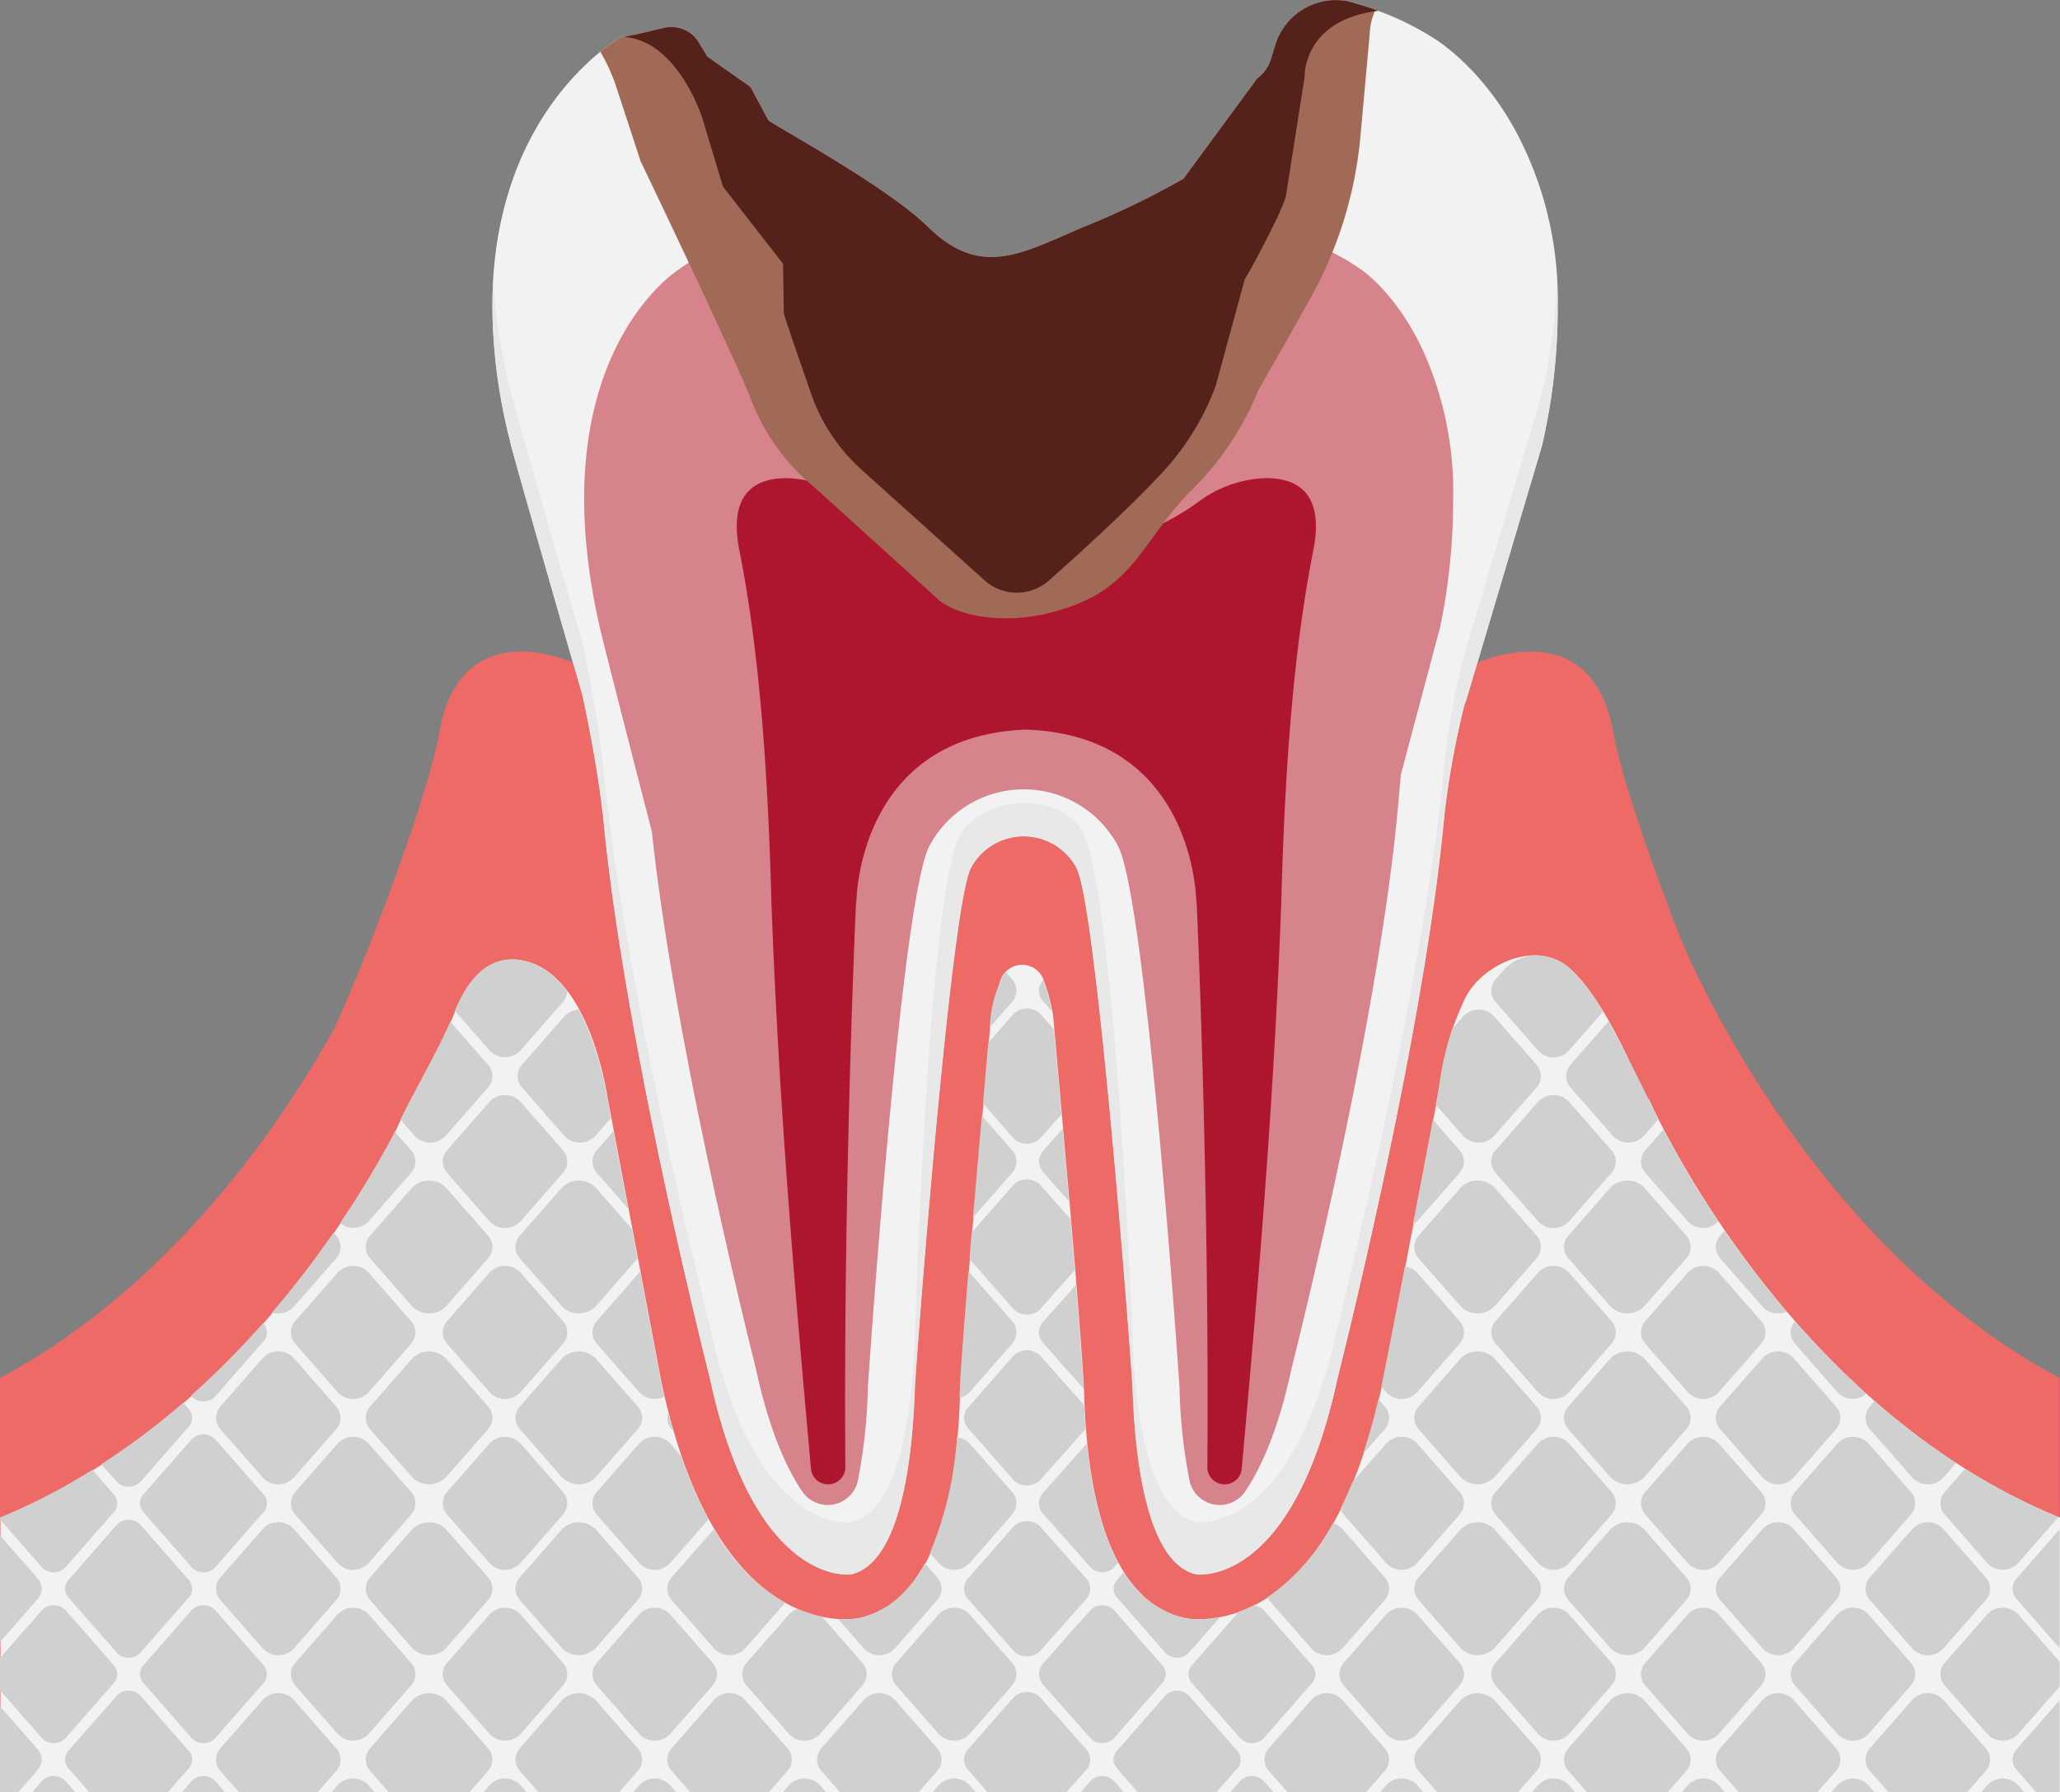
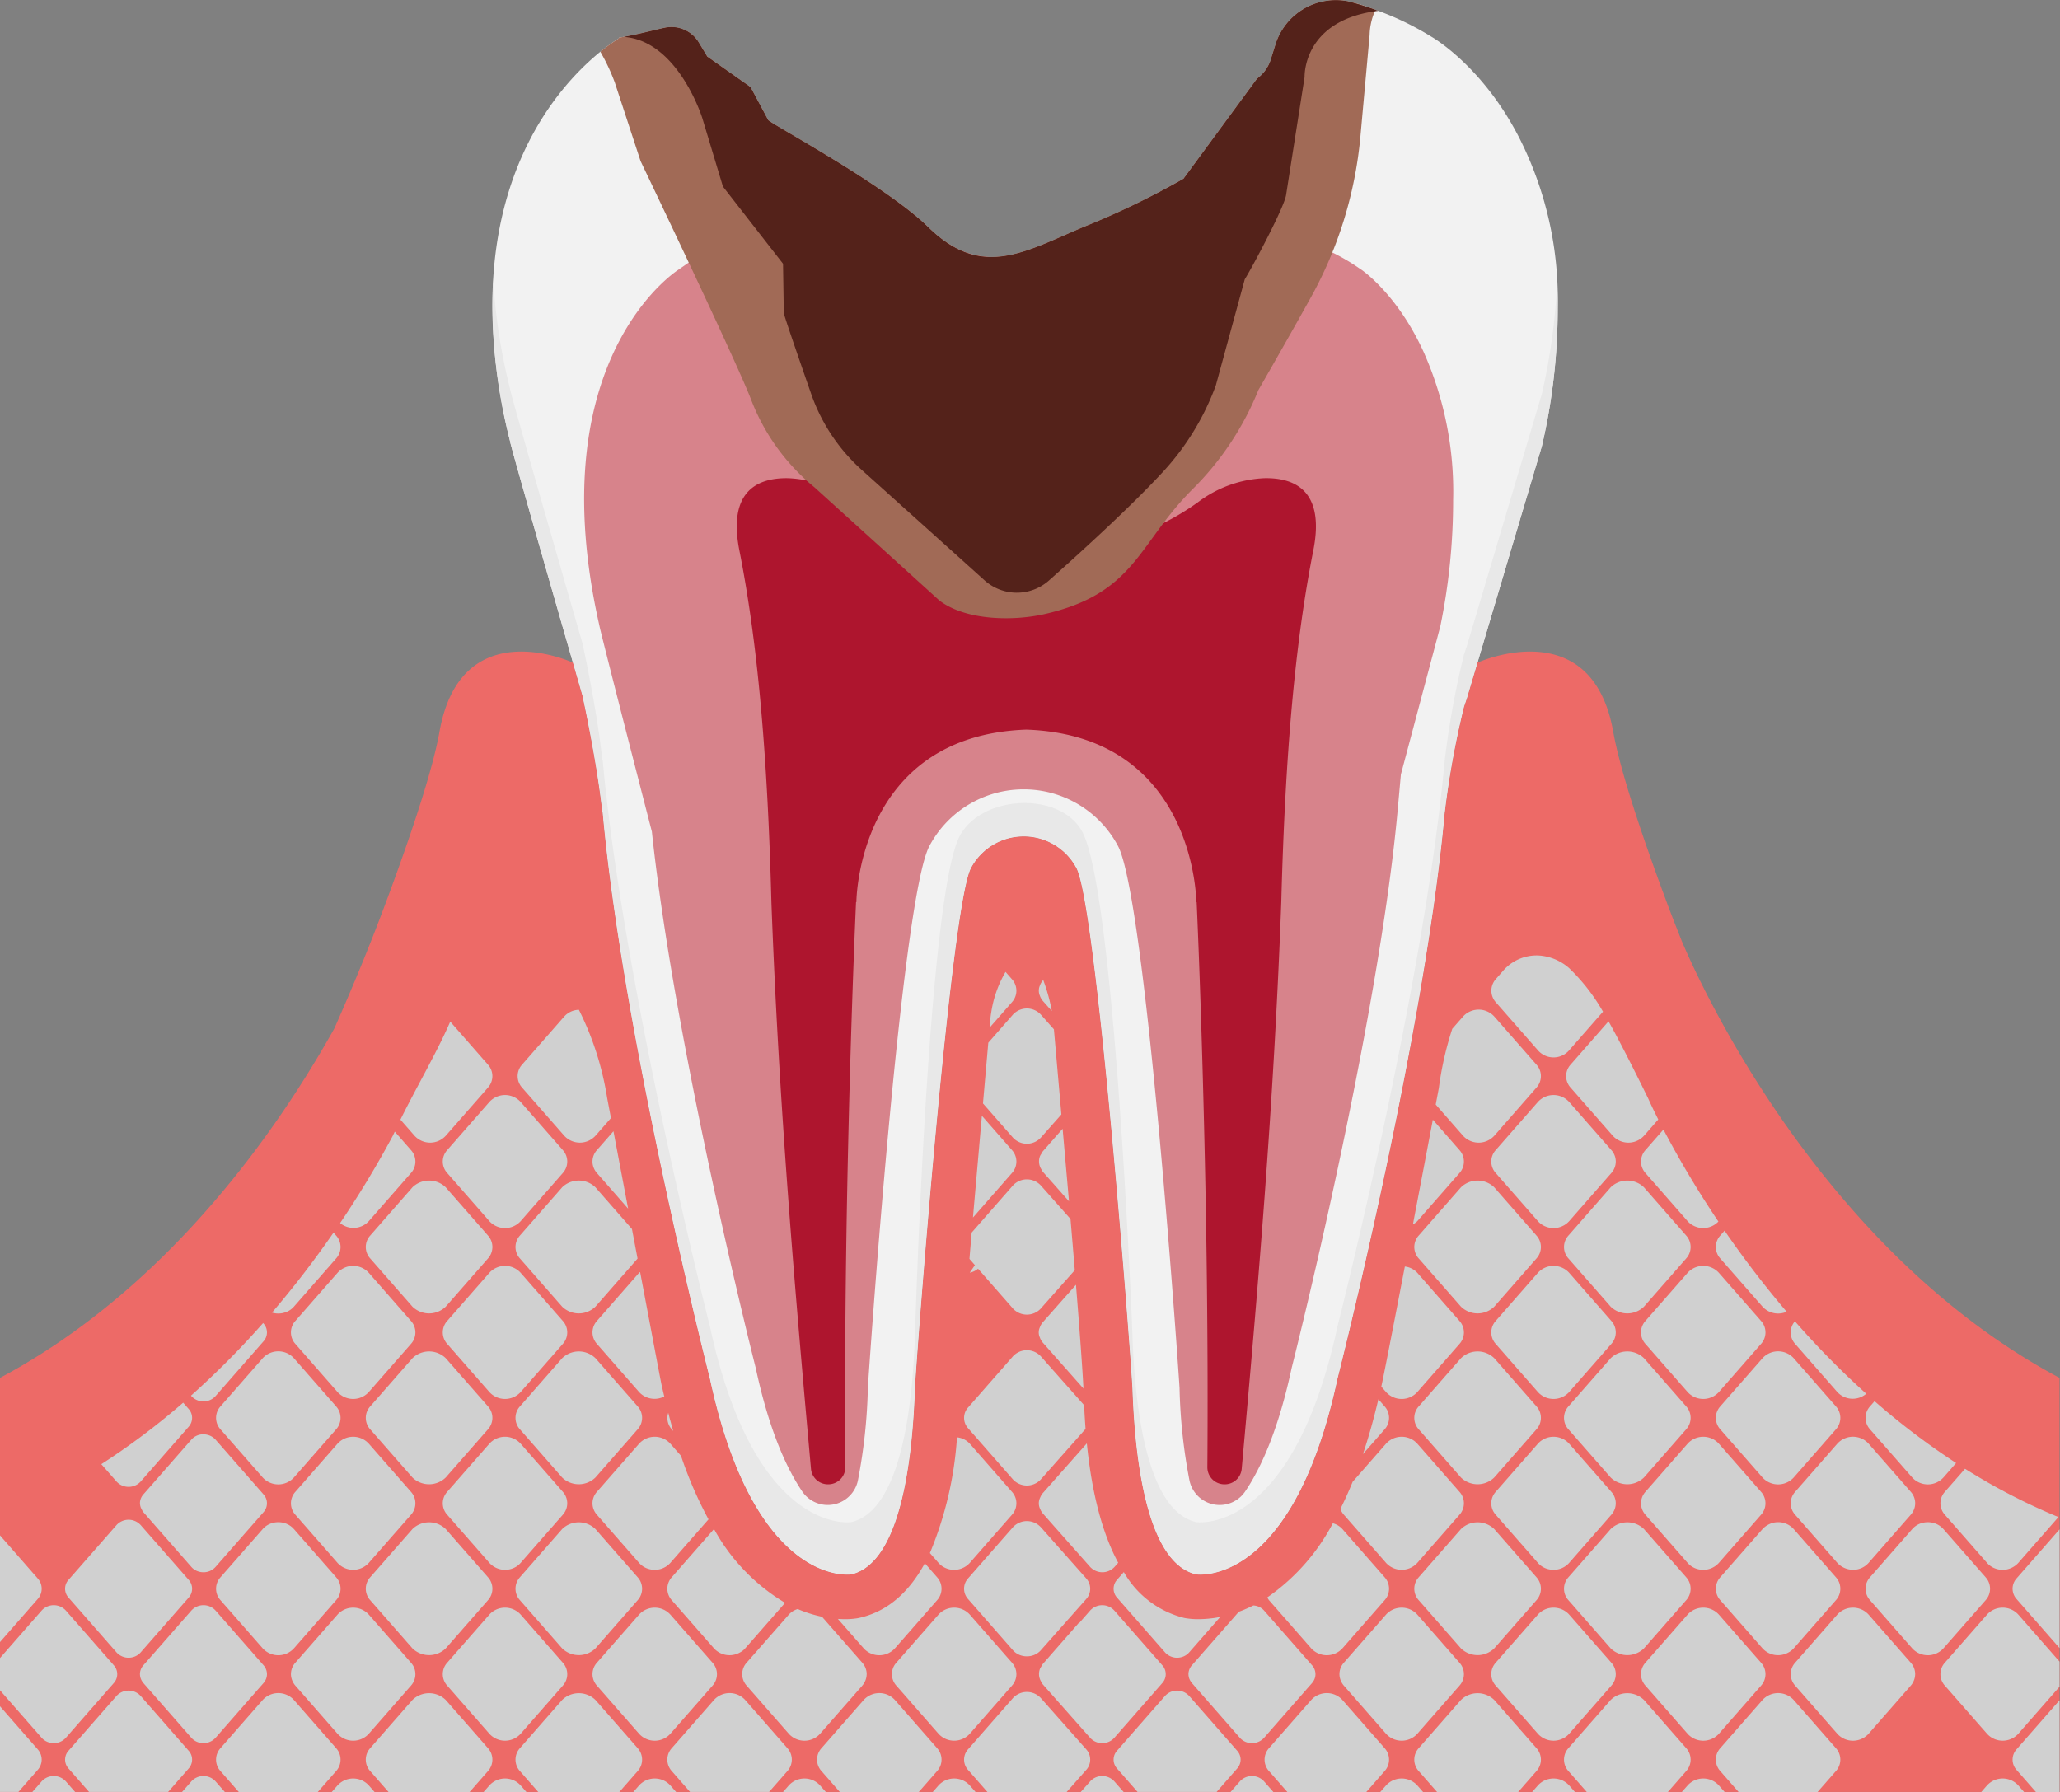
<svg xmlns="http://www.w3.org/2000/svg" width="229.002" height="199.229" viewBox="0 0 229.002 199.229">
  <rect x="0" y="0" width="229.002" height="199.229" fill="#808080" stroke="none" />
  <defs>
    <style>.cls-1{fill:#f2f2f2;}.cls-2{fill:#ed6a67;}.cls-3{fill:#e8e8e8;}.cls-4{fill:#d0d0d0;}.cls-5{fill:#d7838b;}.cls-6{fill:#ae152e;}.cls-7{fill:#a16a56;}.cls-8{fill:#54221a;}</style>
  </defs>
  <g id="レイヤー_2" data-name="レイヤー 2">
    <g id="Banner">
      <path class="cls-1" d="M168.908,15.359C164.761,7.223,159.086,4.06,159.086,4.06A32.243,32.243,0,0,0,153.213,1.206h-0l-.015-.006c-.69-.256-1.38-.508-2.08-.72-.094-.028-.184-.051-.277-.077-.317-.094-.638-.165-.956-.25a7.031,7.031,0,0,0-8.11,4.851l-.552,1.763a4.186,4.186,0,0,1-1.477,1.973l-8.179,11.133a90.597,90.597,0,0,1-11.125,5.372c-6.749,2.853-11.359,5.791-17.264,0-4.774-4.682-17.582-11.515-17.79-11.904l-1.957-3.661-4.81-3.39-.937-1.558a3.535,3.535,0,0,0-3.735-1.656c-1.24.255-3.048.775-5.143,1.114l-.007.075c-2.639,1.635-19.773,13.62-12.103,44.764-.062.18,7.107,25.019,8.05,28.284h-0S66.35,84.578,66.966,90.324l.03-.031c2.245,24.99,11.924,62.991,11.924,62.991,5.035,23.375,15.706,21.757,15.706,21.757,5.547-1.288,6.813-12.971,7.078-20.565.091-2.617,3.957-53.697,6.233-57.967a6.642,6.642,0,0,1,11.727,0c2.276,4.269,6.142,55.35,6.233,57.967.265,7.594,1.531,19.277,7.078,20.565,0,0,10.67,1.618,15.706-21.757,0,0,9.672-37.974,11.921-62.964l.004.004a97.778,97.778,0,0,1,2.144-11.767c.196-.573.303-.884.303-.884l8.349-28.071A67.243,67.243,0,0,0,173.162,34.252,39.669,39.669,0,0,0,168.908,15.359Z" />
      <path class="cls-2" d="M228.159,199.229h.792V153.191c-26.694-14.246-40.067-44-41.994-48.564-.542-1.376-1.09-2.75-1.607-4.137-2.844-7.626-5.245-14.811-6.011-19.119-2.397-13.476-15.096-7.697-15.096-7.697l-1.189,3.998s-.108.311-.303.884a97.795,97.795,0,0,0-2.144,11.766l-.004-.004c-2.249,24.99-11.921,62.964-11.921,62.964-5.035,23.375-15.706,21.757-15.706,21.757-5.547-1.289-6.813-12.972-7.078-20.566-.091-2.616-3.957-53.697-6.233-57.966a6.642,6.642,0,0,0-11.727,0c-2.276,4.269-6.142,55.35-6.233,57.966-.265,7.594-1.531,19.277-7.078,20.566,0,0-10.67,1.618-15.706-21.757,0,0-9.679-38.001-11.924-62.99l-.03.03c-.615-5.745-2.221-13.009-2.221-13.009H64.745c-.171-.592-.549-1.902-1.05-3.639,0,0-12.447-5.78-14.844,7.697-.766,4.308-3.168,11.493-6.012,19.119-1.744,4.676-3.648,9.284-5.667,13.84C30.912,125.544,18.74,143.19,0,153.191v46.037H228.159Z" />
-       <path class="cls-1" d="M229.002,199.229V168.731c-30.945-12.639-45.735-46.608-45.735-46.608l-.059.654c-.109-.267-.212-.537-.323-.803-1.734-4.189-4.927-11.257-8.392-14.321-3.716-3.286-9.675-.386-11.53,3.153a30.942,30.942,0,0,0-2.959,10.163c-3.145,16.618-6.079,31.869-6.427,33.328-5.055,23.222-15.905,25.73-20.335,25.73a8.039,8.039,0,0,1-1.246-.087l-.192-.029-.189-.043c-10.317-2.397-10.922-19.746-11.122-25.498-.125-2.801-.853-12.155-1.651-21.314l-1.738-19.809c-.029-.22-.057-.429-.087-.648a20.885,20.885,0,0,0-1.041-3.755,2.536,2.536,0,0,0-4.697.001,20.882,20.882,0,0,0-1.041,3.755l-.086.647-1.738,19.809c-.805,9.136-1.534,18.484-1.66,21.334-.2,5.708-.807,23.081-11.114,25.476l-.204.046-.207.032a8.379,8.379,0,0,1-1.224.082c-4.43,0-15.279-2.508-20.369-25.876-.144-.604-.148-.721-6.093-32.092,0,0-1.853-13.317-8.981-15.166-4.237-1.099-6.632,2.213-8.005,5.649-1.766,4.42-4.841,9.273-6.838,13.748C38.676,135.749,24.343,158.809.051,168.731v30.498Z" />
      <path class="cls-3" d="M171.403,43.792l-8.349,28.071s-.108.311-.303.883a97.797,97.797,0,0,0-2.144,11.766l-.004-.004c-2.249,24.99-11.921,62.964-11.921,62.964-5.035,23.375-15.706,21.757-15.706,21.757-5.547-1.289-6.813-12.972-7.078-20.566-.091-2.616-1.982-48.48-5.455-55.925-2.249-4.823-11.325-4.469-13.778.254-3.452,6.647-4.869,53.055-4.961,55.671-.265,7.594-1.531,19.277-7.078,20.566,0,0-10.67,1.618-15.706-21.757,0,0-9.679-38.001-11.924-62.99l-.03.03c-.615-5.745-2.221-13.009-2.221-13.009H64.745c-.943-3.265-8.112-28.103-8.05-28.284A65.545,65.545,0,0,1,54.827,31.051a59.971,59.971,0,0,0,1.868,17.98c-.062.18,7.107,25.019,8.05,28.284h-0s1.605,7.264,2.221,13.009l.03-.03c2.245,24.99,11.924,62.99,11.924,62.99,5.035,23.375,15.706,21.757,15.706,21.757,5.547-1.289,6.813-12.972,7.078-20.566.091-2.616,3.957-53.697,6.233-57.966a6.642,6.642,0,0,1,11.727,0c2.276,4.269,6.142,55.35,6.233,57.966.265,7.594,1.531,19.277,7.078,20.566,0,0,10.67,1.618,15.706-21.757,0,0,9.672-37.974,11.921-62.964l.004.004a97.795,97.795,0,0,1,2.144-11.766c.196-.573.303-.884.303-.884l8.349-28.071A67.244,67.244,0,0,0,173.162,34.252c.004-.94-.023-1.849-.068-2.739A69.94,69.94,0,0,1,171.403,43.792Z" />
      <path class="cls-4" d="M137.536,196.612a1.468,1.468,0,0,0,0-1.965l-5.343-6.099a1.819,1.819,0,0,0-2.679,0l-5.343,6.099a1.468,1.468,0,0,0,0,1.965l2.292,2.616h8.78Z" />
      <path class="cls-4" d="M123.794,176.632a1.486,1.486,0,0,0,.377.983l5.343,6.099a1.805,1.805,0,0,0,1.71.552,1.732,1.732,0,0,0,.968-.552l3.454-3.943a12.773,12.773,0,0,1-2.456.245,8.04,8.04,0,0,1-1.246-.087l-.192-.029-.189-.043a10.731,10.731,0,0,1-6.633-5.075l-.759.866A1.486,1.486,0,0,0,123.794,176.632Z" />
      <path class="cls-4" d="M123.871,198.044a1.819,1.819,0,0,0-2.679,0l-1.049,1.185h4.766Z" />
      <path class="cls-4" d="M140.515,198.044a1.819,1.819,0,0,0-2.679,0l-1.038,1.185h4.755Z" />
      <path class="cls-4" d="M157.548,198.489a2.349,2.349,0,0,0-3.459,0l-.648.74h4.755Z" />
      <path class="cls-4" d="M170.809,196.899a1.896,1.896,0,0,0,0-2.537l-4.702-5.367a2.658,2.658,0,0,0-3.696,0l-4.702,5.367a1.896,1.896,0,0,0,0,2.537l2.041,2.33h9.018Z" />
      <path class="cls-4" d="M153.928,196.899a1.896,1.896,0,0,0,0-2.537l-4.702-5.367a2.349,2.349,0,0,0-3.459,0l-4.702,5.367a1.896,1.896,0,0,0,0,2.537l2.041,2.33h8.781Z" />
      <path class="cls-4" d="M120.755,196.77a1.704,1.704,0,0,0,0-2.28l-5.046-5.696a2.11,2.11,0,0,0-3.108,0l-4.99,5.696a1.704,1.704,0,0,0,0,2.28l2.154,2.459h8.811Z" />
      <path class="cls-4" d="M107.799,198.489a2.349,2.349,0,0,0-3.459,0l-.648.74h4.755Z" />
      <path class="cls-4" d="M224.358,198.489a2.349,2.349,0,0,0-3.459,0l-.648.74h4.755Z" />
      <path class="cls-4" d="M104.18,196.899a1.896,1.896,0,0,0,0-2.537l-4.702-5.367a2.348,2.348,0,0,0-3.459,0l-4.702,5.367a1.896,1.896,0,0,0,0,2.537l2.041,2.33h8.78Z" />
      <path class="cls-4" d="M148.9,186.131a1.883,1.883,0,0,0,.196.816,1.986,1.986,0,0,0,.291.453l.583.665,4.119,4.702a2.349,2.349,0,0,0,3.459,0l4.119-4.702.583-.665a1.896,1.896,0,0,0,0-2.537l-4.702-5.367a2.349,2.349,0,0,0-3.459,0L149.387,184.862A1.919,1.919,0,0,0,148.9,186.131Z" />
      <path class="cls-4" d="M115.931,184.991a1.733,1.733,0,0,0-.182.301,1.501,1.501,0,0,0-.123.203c-.01.025-.021.048-.03.074a1.625,1.625,0,0,0,.174,1.437,1.711,1.711,0,0,0,.16.266l5.261,5.941a1.819,1.819,0,0,0,2.679,0l5.343-6.099a1.469,1.469,0,0,0,0-1.965l-5.343-6.099a1.819,1.819,0,0,0-2.679,0l-1.23,1.403v-.064Z" />
      <path class="cls-4" d="M151.577,172.679l-2.351-2.684a2.194,2.194,0,0,0-1.06-.642,23.064,23.064,0,0,1-7.284,8.243,1.91,1.91,0,0,0,.184.304l4.702,5.367a2.349,2.349,0,0,0,3.459,0l4.702-5.367a1.896,1.896,0,0,0,0-2.537Z" />
      <path class="cls-4" d="M174.429,192.767l4.702-5.367a1.896,1.896,0,0,0,0-2.538l-4.702-5.367a2.349,2.349,0,0,0-3.459,0l-4.702,5.367a1.896,1.896,0,0,0,0,2.537l4.119,4.702.583.665v0A2.349,2.349,0,0,0,174.429,192.767Z" />
      <path class="cls-4" d="M191.072,198.489a2.349,2.349,0,0,0-3.459,0l-.648.74h4.755Z" />
      <path class="cls-4" d="M187.613,179.495l-4.702,5.367a1.92,1.92,0,0,0-.487,1.269,1.892,1.892,0,0,0,.265.96l.009.018a2.04,2.04,0,0,0,.213.292l4.702,5.367a2.349,2.349,0,0,0,3.459,0l4.702-5.367a1.896,1.896,0,0,0,0-2.537l-4.702-5.367A2.349,2.349,0,0,0,187.613,179.495Z" />
      <path class="cls-4" d="M204.095,196.899a1.896,1.896,0,0,0,0-2.537l-4.119-4.702-.583-.665a2.349,2.349,0,0,0-3.459,0l-4.702,5.367a1.896,1.896,0,0,0,0,2.537l2.041,2.33h8.78Z" />
      <path class="cls-4" d="M197.185,169.283a2.31,2.31,0,0,0-.731.295,2.147,2.147,0,0,0-.484.386c-.011.012-.024.019-.035.031h-0l-4.702,5.367a1.896,1.896,0,0,0,0,2.537l4.702,5.367a2.341,2.341,0,0,0,2.526.614,2.256,2.256,0,0,0,.294-.129,2.156,2.156,0,0,0,.638-.484l4.702-5.367a1.896,1.896,0,0,0,0-2.537l-2.351-2.684-2.351-2.684a2.289,2.289,0,0,0-1.729-.76A2.441,2.441,0,0,0,197.185,169.283Z" />
-       <path class="cls-4" d="M220.739,196.899a1.896,1.896,0,0,0,0-2.537l-4.702-5.367a2.348,2.348,0,0,0-3.459,0l-4.702,5.367a1.896,1.896,0,0,0,0,2.537l2.041,2.33h8.78Z" />
-       <path class="cls-4" d="M207.715,198.489a2.349,2.349,0,0,0-3.459,0l-.648.74h4.755Z" />
      <path class="cls-4" d="M204.256,160.497,199.554,165.864a1.896,1.896,0,0,0,0,2.537l4.702,5.367 0.0 0c.01.012.024.02.035.031a2.145,2.145,0,0,0,.484.386,2.284,2.284,0,0,0,.623.261,2.415,2.415,0,0,0,.588.081,2.288,2.288,0,0,0,1.729-.76l4.702-5.368a1.981,1.981,0,0,0,.365-.605,1.873,1.873,0,0,0,.122-.664,1.919,1.919,0,0,0-.487-1.269l-4.702-5.367A2.348,2.348,0,0,0,204.256,160.497Z" />
      <path class="cls-4" d="M187.452,196.899a1.896,1.896,0,0,0,0-2.537l-4.702-5.367a2.658,2.658,0,0,0-3.696,0l-4.702,5.367a1.896,1.896,0,0,0,0,2.537l2.041,2.33H185.411Z" />
      <path class="cls-4" d="M207.876,158.906l4.702,5.367a2.348,2.348,0,0,0,3.459,0l1.416-1.616a80.199,80.199,0,0,1-9.065-6.877l-.512.584a1.901,1.901,0,0,0,0,2.541Z" />
      <path class="cls-4" d="M174.429,198.489a2.349,2.349,0,0,0-3.459,0l-.648.74h4.755Z" />
      <path class="cls-4" d="M207.715,179.495a2.349,2.349,0,0,0-3.459,0L199.554,184.862a1.919,1.919,0,0,0-.487,1.269,1.89,1.89,0,0,0,.265.96l.009.018a2.043,2.043,0,0,0,.213.292l4.037,4.608.665.759 0.0 0a2.348,2.348,0,0,0,3.459,0l4.702-5.367a1.975,1.975,0,0,0,.313-.497,1.874,1.874,0,0,0,.169-.711c.001-.02.005-.041.005-.061a1.92,1.92,0,0,0-.487-1.269Z" />
      <path class="cls-4" d="M216.037,183.268l4.702-5.367a1.896,1.896,0,0,0,0-2.537l-2.351-2.684-2.351-2.684a2.238,2.238,0,0,0-1.25-.712,2.441,2.441,0,0,0-.958,0,2.238,2.238,0,0,0-1.25.712l-2.351,2.684-2.351,2.684a1.896,1.896,0,0,0,0,2.537l4.702,5.367A2.348,2.348,0,0,0,216.037,183.268Z" />
      <path class="cls-4" d="M91.156,198.489a2.349,2.349,0,0,0-3.459,0l-.648.74H91.804Z" />
      <path class="cls-4" d="M132.116,186.131l.002.024a1.456,1.456,0,0,0,.153.615,1.528,1.528,0,0,0,.178.283c.016.02.027.041.044.061l5.343,6.099a1.819,1.819,0,0,0,2.679,0l5.343-6.099a1.536,1.536,0,0,0,.283-.469,1.47,1.47,0,0,0,.071-.254,1.454,1.454,0,0,0,.024-.26,1.487,1.487,0,0,0-.377-.983l-4.68-5.343-.662-.756h-0a1.738,1.738,0,0,0-1.188-.558,14.857,14.857,0,0,1-1.615.7l-5.218,5.957A1.487,1.487,0,0,0,132.116,186.131Z" />
      <path class="cls-4" d="M191.232,139.908l4.702,5.367a2.353,2.353,0,0,0,2.681.561,110.204,110.204,0,0,1-6.903-9.014l-.48.548a1.896,1.896,0,0,0,0,2.537Z" />
      <path class="cls-4" d="M7.313,193.212l5.343-6.099a1.468,1.468,0,0,0,0-1.965l-5.343-6.099a1.819,1.819,0,0,0-2.679,0L0,184.339v3.584L4.634,193.212A1.819,1.819,0,0,0,7.313,193.212Z" />
      <path class="cls-4" d="M37.369,196.899a1.896,1.896,0,0,0,0-2.537l-4.702-5.367a2.348,2.348,0,0,0-3.459,0l-4.702,5.367a1.896,1.896,0,0,0,0,2.537l2.041,2.33H35.328Z" />
      <path class="cls-4" d="M32.3,145.608a2.155,2.155,0,0,0,.367-.332l4.702-5.367a1.896,1.896,0,0,0,0-2.537l-.292-.333a109.796,109.796,0,0,1-6.838,8.893A2.388,2.388,0,0,0,32.3,145.608Z" />
      <path class="cls-4" d="M220.899,179.495,216.197,184.862a1.896,1.896,0,0,0,0,2.537l4.119,4.702.583.665 0.0 0a2.349,2.349,0,0,0,3.459,0l4.593-5.243v-2.786l-4.01-4.578-.583-.665v-0A2.349,2.349,0,0,0,220.899,179.495Z" />
      <path class="cls-4" d="M74.842,159.098q-.284-.98-.553-2.021a1.877,1.877,0,0,0-.102.558,1.919,1.919,0,0,0,.487,1.271Z" />
      <path class="cls-4" d="M204.256,154.774a2.323,2.323,0,0,0,3.207.181,95.369,95.369,0,0,1-7.93-8.055,1.886,1.886,0,0,0,.021,2.506Z" />
      <path class="cls-4" d="M23.956,155.219l5.343-6.099a1.473,1.473,0,0,0,0-1.969l-.05-.057a95.212,95.212,0,0,1-8.019,8.071l.047.054A1.819,1.819,0,0,0,23.956,155.219Z" />
-       <path class="cls-4" d="M50.565,112.388l3.846,4.39a2.349,2.349,0,0,0,3.459,0l4.702-5.367a1.913,1.913,0,0,0,.474-1.2,8.479,8.479,0,0,0-4.537-3.33C54.332,105.798,51.947,109.004,50.565,112.388Z" />
      <path class="cls-4" d="M4.633,195.63a1.725,1.725,0,0,0-.438-1.14L0,189.7v9.528H2.042L4.195,196.77A1.725,1.725,0,0,0,4.633,195.63Z" />
      <path class="cls-4" d="M112.501,111.411a1.895,1.895,0,0,0,0-2.537l-.719-.821a12.627,12.627,0,0,0-1.596,4.54c-.039.217-.066.424-.086.644l-.089,1.017Z" />
      <path class="cls-4" d="M159.603,122.802l3.045,3.476a2.349,2.349,0,0,0,3.459,0l4.702-5.367a1.896,1.896,0,0,0,0-2.537l-4.702-5.367a2.349,2.349,0,0,0-3.459,0l-1.205,1.375a36.604,36.604,0,0,0-1.491,6.577C159.836,121.576,159.72,122.188,159.603,122.802Z" />
      <path class="cls-4" d="M115.931,111.282l1.001,1.13a20.76,20.76,0,0,0-.96-3.456l-.04.046a1.766,1.766,0,0,0-.334.576,1.435,1.435,0,0,0,0,1.127A1.766,1.766,0,0,0,115.931,111.282Z" />
      <path class="cls-4" d="M166.268,111.411l4.702,5.367a2.299,2.299,0,0,0,3.459-0l3.769-4.302a21.262,21.262,0,0,0-3.756-4.834,5.644,5.644,0,0,0-3.371-1.412,4.922,4.922,0,0,0-4.019,1.748l-.784.895A1.925,1.925,0,0,0,166.268,111.411Z" />
      <path class="cls-4" d="M102.81,173.8c-1.617,2.971-3.916,5.288-7.222,6.056l-.204.046-.207.032a8.379,8.379,0,0,1-1.224.082c-.249,0-.521-.009-.809-.029l2.874,3.281a2.348,2.348,0,0,0,3.459,0l4.702-5.367a1.896,1.896,0,0,0,0-2.537Z" />
      <path class="cls-4" d="M82.508,186.131a1.891,1.891,0,0,0,.266.96l.009.018a2.029,2.029,0,0,0,.213.292l4.037,4.608.665.759 0.0 0a2.348,2.348,0,0,0,3.459,0l4.702-5.367a1.979,1.979,0,0,0,.313-.497,1.873,1.873,0,0,0,.169-.711c.001-.02.006-.041.006-.061a1.92,1.92,0,0,0-.487-1.269l-4.483-5.118a14.087,14.087,0,0,1-2.7-.857,2.163,2.163,0,0,0-.977.608L82.995,184.862A1.92,1.92,0,0,0,82.508,186.131Z" />
      <path class="cls-4" d="M74.186,176.632a1.92,1.92,0,0,0,.487,1.269l4.702,5.367a2.341,2.341,0,0,0,2.526.614,2.259,2.259,0,0,0,.38-.177,1.923,1.923,0,0,0,.553-.436l4.441-5.07a21.675,21.675,0,0,1-7.9-8.203l-.001 0-4.702,5.367A1.92,1.92,0,0,0,74.186,176.632Z" />
      <path class="cls-4" d="M87.536,196.899a1.896,1.896,0,0,0,0-2.537L83.417,189.659l-.583-.665h-0a2.348,2.348,0,0,0-3.459,0l-4.702,5.367a1.896,1.896,0,0,0,0,2.537l2.041,2.33h8.78Z" />
      <path class="cls-4" d="M74.513,198.489a2.349,2.349,0,0,0-3.459,0l-.648.74h4.755Z" />
      <path class="cls-4" d="M71.054,179.495l-4.702,5.367a1.92,1.92,0,0,0-.487,1.269,1.892,1.892,0,0,0,.265.96l.009.018a2.036,2.036,0,0,0,.213.292l4.702,5.367a2.349,2.349,0,0,0,3.459,0l4.702-5.367a1.896,1.896,0,0,0,0-2.537l-4.702-5.367A2.349,2.349,0,0,0,71.054,179.495Z" />
      <path class="cls-4" d="M104.34,179.495,99.638,184.862a1.896,1.896,0,0,0,0,2.537l4.119,4.702.583.665v0a2.349,2.349,0,0,0,3.459,0l4.702-5.367a1.895,1.895,0,0,0,0-2.537l-4.119-4.702-.583-.665v-0A2.349,2.349,0,0,0,104.34,179.495Z" />
      <path class="cls-4" d="M32.341,186.131a1.882,1.882,0,0,0,.196.816,1.982,1.982,0,0,0,.291.453l.583.665,4.119,4.702a2.349,2.349,0,0,0,3.459,0l4.119-4.702.583-.665a1.896,1.896,0,0,0,0-2.537l-4.702-5.367a2.349,2.349,0,0,0-3.459,0L32.828,184.862A1.92,1.92,0,0,0,32.341,186.131Z" />
      <path class="cls-4" d="M54.25,196.899a1.896,1.896,0,0,0,0-2.537l-4.702-5.367a2.658,2.658,0,0,0-3.697,0l-4.702,5.367a1.896,1.896,0,0,0,0,2.537l2.041,2.33h9.018Z" />
      <path class="cls-4" d="M40.989,198.489a2.349,2.349,0,0,0-3.459,0l-.648.74h4.755Z" />
      <path class="cls-4" d="M35.018,172.679l-2.351-2.684a2.238,2.238,0,0,0-1.25-.712,2.44,2.44,0,0,0-.958,0,2.237,2.237,0,0,0-1.25.712l-2.351,2.684-2.351,2.684a1.896,1.896,0,0,0,0,2.537l4.702,5.367a2.348,2.348,0,0,0,3.459,0l4.702-5.367a1.896,1.896,0,0,0,0-2.537Z" />
      <path class="cls-4" d="M70.893,196.899a1.896,1.896,0,0,0,0-2.537l-4.702-5.367a2.657,2.657,0,0,0-3.696,0l-4.702,5.367a1.896,1.896,0,0,0,0,2.537l2.041,2.33h9.018Z" />
      <path class="cls-4" d="M57.87,198.489a2.349,2.349,0,0,0-3.459,0l-.648.74h4.755Z" />
      <path class="cls-4" d="M57.87,192.767l4.702-5.367a1.896,1.896,0,0,0,0-2.538l-4.702-5.367a2.349,2.349,0,0,0-3.459,0l-4.702,5.367a1.896,1.896,0,0,0,0,2.537l4.119,4.702.583.665v0A2.349,2.349,0,0,0,57.87,192.767Z" />
      <path class="cls-4" d="M45.852,169.996l-4.702,5.367a1.896,1.896,0,0,0,0,2.537l4.702,5.367a2.658,2.658,0,0,0,3.697,0l4.702-5.367a1.896,1.896,0,0,0,0-2.537l-4.702-5.367a2.658,2.658,0,0,0-3.697,0Z" />
      <path class="cls-4" d="M179.054,132.003l-4.702,5.367a1.896,1.896,0,0,0,0,2.537l4.702,5.367a2.658,2.658,0,0,0,3.696 0l4.702-5.367a1.896,1.896,0,0,0,0-2.537l-4.702-5.367a2.658,2.658,0,0,0-3.696,0Z" />
      <path class="cls-4" d="M174.429,122.504a2.348,2.348,0,0,0-3.459,0l-4.702,5.367a1.896,1.896,0,0,0,0,2.537l4.119,4.702.583.665v0a2.349,2.349,0,0,0,3.459,0l4.702-5.367a1.896,1.896,0,0,0,0-2.538Z" />
      <path class="cls-4" d="M7.613,194.647a1.468,1.468,0,0,0,0,1.965l2.292,2.616h8.78l2.292-2.616a1.468,1.468,0,0,0,0-1.965l-5.343-6.099a1.819,1.819,0,0,0-2.679,0Z" />
      <path class="cls-4" d="M182.424,129.14a1.891,1.891,0,0,0,.265.96l.009.018a2.037,2.037,0,0,0,.213.292l4.702,5.367a2.343,2.343,0,0,0,3.414.032,109.551,109.551,0,0,1-6.109-10.228l-2.006,2.29A1.92,1.92,0,0,0,182.424,129.14Z" />
      <path class="cls-4" d="M115.75,128.301a1.501,1.501,0,0,0-.123.203c-.01.025-.021.048-.03.074a1.625,1.625,0,0,0,.174,1.437,1.71,1.71,0,0,0,.16.266l2.904,3.279q-.022-.257-.044-.514l-.663-7.553L115.931,128A1.732,1.732,0,0,0,115.75,128.301Z" />
      <path class="cls-4" d="M112.6,131.803l-4.583,5.231c-.084.988-.167,1.967-.247,2.928l4.83,5.513a2.111,2.111,0,0,0,3.108,0l.227-.259,3.545-3.999c-.15-1.837-.31-3.755-.476-5.694l-3.296-3.72A2.11,2.11,0,0,0,112.6,131.803Z" />
      <path class="cls-4" d="M162.411,132.003l-4.702,5.367a1.896,1.896,0,0,0,0,2.537l4.702,5.367a2.658,2.658,0,0,0,3.696,0l4.702-5.367a1.896,1.896,0,0,0,0-2.537l-4.702-5.367a2.658,2.658,0,0,0-3.696,0Z" />
      <path class="cls-4" d="M159.284,124.486c-.775,4.085-1.525,8.025-2.215,11.635a2.088,2.088,0,0,0,.479-.345l4.119-4.702.583-.665a1.896,1.896,0,0,0,0-2.537Z" />
      <path class="cls-4" d="M57.87,141.498a2.349,2.349,0,0,0-3.459,0l-4.702,5.368a1.901,1.901,0,0,0,0,2.541l4.702,5.367a2.348,2.348,0,0,0,3.459,0l4.702-5.367a1.901,1.901,0,0,0,0-2.541Z" />
      <path class="cls-4" d="M62.495,151.001l-4.702,5.367a1.896,1.896,0,0,0,0,2.537l4.702,5.367a2.658,2.658,0,0,0,3.696-.004l4.702-5.367a1.896,1.896,0,0,0,0-2.537l-4.702-5.367a2.657,2.657,0,0,0-3.696.004Z" />
      <path class="cls-4" d="M45.852,151.001l-4.702,5.367a1.896,1.896,0,0,0,0,2.537l4.702,5.367a2.658,2.658,0,0,0,3.697-.004l4.702-5.367a1.896,1.896,0,0,0,0-2.537l-4.702-5.367a2.657,2.657,0,0,0-3.697.004Z" />
      <path class="cls-4" d="M7.613,175.649a1.468,1.468,0,0,0,0,1.965l5.343,6.099a1.805,1.805,0,0,0,1.711.552,1.732,1.732,0,0,0,.968-.552l5.343-6.099a1.468,1.468,0,0,0,0-1.965l-5.343-6.098a1.819,1.819,0,0,0-2.679,0Z" />
      <path class="cls-4" d="M15.634,164.719l5.343-6.099a1.474,1.474,0,0,0,0-1.969l-.615-.703a79.959,79.959,0,0,1-9.1,6.837l1.694,1.933A1.819,1.819,0,0,0,15.634,164.719Z" />
      <path class="cls-4" d="M40.989,141.498a2.349,2.349,0,0,0-3.459,0L32.828,146.866a1.901,1.901,0,0,0,0,2.541L37.53,154.774a2.349,2.349,0,0,0,3.459,0l4.702-5.367a1.901,1.901,0,0,0,0-2.541Z" />
      <path class="cls-4" d="M8.35,199.229,7.313,198.044a1.819,1.819,0,0,0-2.679,0l-1.038,1.185Z" />
      <path class="cls-4" d="M65.865,148.136a1.919,1.919,0,0,0,.487,1.271l4.702,5.367a2.333,2.333,0,0,0,2.789.483c-.087-.372-.176-.735-.259-1.118-.105-.438-.138-.632-2.424-12.717-.031.032-.076.042-.106.076l-4.702,5.368A1.919,1.919,0,0,0,65.865,148.136Z" />
      <path class="cls-4" d="M109.152,124.048l-.79,8.997q-.102,1.16-.202,2.319l4.341-4.955a1.895,1.895,0,0,0,0-2.537Z" />
      <path class="cls-4" d="M174.589,118.373a1.895,1.895,0,0,0,0,2.537l4.702,5.367a2.348,2.348,0,0,0,3.459,0l1.591-1.816c-.75-1.489-1.125-2.349-1.125-2.349s-2.754-5.648-4.403-8.561Z" />
      <path class="cls-4" d="M112.6,112.805l-2.735,3.122-.592,6.751,3.328,3.798a2.11,2.11,0,0,0,3.108,0l2.28-2.574-.83-9.462-1.45-1.637A2.11,2.11,0,0,0,112.6,112.805Z" />
      <path class="cls-4" d="M46.089,126.277a2.349,2.349,0,0,0,3.459,0l4.702-5.367a1.896,1.896,0,0,0,0-2.537l-4.196-4.79c-1.544,3.537-3.771,7.299-5.539,10.897Z" />
      <path class="cls-4" d="M4.195,177.772a1.704,1.704,0,0,0,0-2.28L0,170.702V182.561Z" />
      <path class="cls-4" d="M62.732,113.005l-4.702,5.367a1.896,1.896,0,0,0,0,2.537l4.702,5.367a2.348,2.348,0,0,0,3.459,0l1.727-1.972c-.14-.739-.281-1.481-.428-2.258a33.405,33.405,0,0,0-3.137-9.78A2.264,2.264,0,0,0,62.732,113.005Z" />
      <path class="cls-4" d="M62.495,132.003l-4.702,5.367a1.896,1.896,0,0,0,0,2.537l4.702,5.367a2.658,2.658,0,0,0,3.696 0l4.685-5.348c-.193-1.02-.399-2.108-.622-3.285l-4.064-4.639a2.657,2.657,0,0,0-3.696,0Z" />
-       <path class="cls-4" d="M7.313,174.214l5.343-6.099a1.468,1.468,0,0,0,0-1.965l-2.395-2.734A68.189,68.189,0,0,1,0,168.72v.205l4.634,5.289A1.819,1.819,0,0,0,7.313,174.214Z" />
      <path class="cls-4" d="M57.87,122.504a2.348,2.348,0,0,0-3.459,0l-4.702,5.367a1.896,1.896,0,0,0,0,2.537l4.119,4.702.583.665v0a2.349,2.349,0,0,0,3.459,0l4.702-5.367a1.896,1.896,0,0,0,0-2.538Z" />
      <path class="cls-4" d="M65.865,129.14a1.891,1.891,0,0,0,.265.96l.009.018a2.033,2.033,0,0,0,.213.292l3.474,3.965c-.477-2.52-1.019-5.383-1.63-8.607l-1.844,2.104A1.92,1.92,0,0,0,65.865,129.14Z" />
      <path class="cls-4" d="M45.852,132.003l-4.702,5.367a1.896,1.896,0,0,0,0,2.537l4.702,5.367a2.658,2.658,0,0,0,3.697,0l4.702-5.367a1.896,1.896,0,0,0,0-2.537l-4.702-5.367a2.658,2.658,0,0,0-3.697,0Z" />
      <path class="cls-4" d="M43.886,125.811c-.071.155-.151.313-.22.468a111.235,111.235,0,0,1-5.858,9.698,2.322,2.322,0,0,0,3.181-.201l4.119-4.702.583-.665a1.896,1.896,0,0,0,0-2.537Z" />
      <path class="cls-4" d="M195.935,150.998l-4.702,5.367a1.901,1.901,0,0,0,0,2.541l4.702,5.367a2.349,2.349,0,0,0,3.459,0l4.702-5.367a1.901,1.901,0,0,0,0-2.541l-4.702-5.367A2.349,2.349,0,0,0,195.935,150.998Z" />
      <path class="cls-4" d="M112.6,169.796l-4.99,5.696a1.704,1.704,0,0,0,0,2.28l2.495,2.848,2.495,2.848a1.964,1.964,0,0,0,.71.512,2.109,2.109,0,0,0,.414.128,2.196,2.196,0,0,0,.861,0,2.11,2.11,0,0,0,.414-.128,1.966,1.966,0,0,0,.71-.512l.005-.006,5.041-5.69a1.703,1.703,0,0,0,.003-2.275l-.003-.005-.002-.002-5.044-5.693A2.11,2.11,0,0,0,112.6,169.796Z" />
      <path class="cls-4" d="M40.989,160.497a2.349,2.349,0,0,0-3.459,0L32.828,165.864a1.896,1.896,0,0,0,0,2.537L37.53,173.769a2.349,2.349,0,0,0,3.459,0l4.702-5.367a1.896,1.896,0,0,0,0-2.537Z" />
      <path class="cls-4" d="M115.64,166.475c-.014.032-.032.062-.043.095a1.435,1.435,0,0,0,0,1.127v0c.011.032.029.062.043.093a1.724,1.724,0,0,0,.292.483l5.261,5.941a1.845,1.845,0,0,0,2.7,0l.413-.471c-2.135-3.953-3.065-9.051-3.487-13.268l-4.887,5.518A1.729,1.729,0,0,0,115.64,166.475Z" />
      <path class="cls-4" d="M71.054,160.497l-4.702,5.367a1.919,1.919,0,0,0-.487,1.269,1.874,1.874,0,0,0,.122.664,1.979,1.979,0,0,0,.365.605l2.506,2.861,2.196,2.506a2.238,2.238,0,0,0,1.25.712,2.331,2.331,0,0,0,2.208-.712l4.249-4.85a45.068,45.068,0,0,1-3.057-7.061l-1.192-1.361A2.348,2.348,0,0,0,71.054,160.497Z" />
      <path class="cls-4" d="M153.229,155.567q-.784,3.338-1.718,6.099l2.417-2.759a1.901,1.901,0,0,0,0-2.541Z" />
      <path class="cls-4" d="M57.87,160.497a2.348,2.348,0,0,0-3.459,0l-4.702,5.367a1.895,1.895,0,0,0,0,2.537l4.702,5.367a2.356,2.356,0,0,0,2.669.57,2.186,2.186,0,0,0,.79-.57l4.702-5.367a1.98,1.98,0,0,0,.365-.605,1.872,1.872,0,0,0,.122-.664,1.919,1.919,0,0,0-.487-1.269Z" />
      <path class="cls-4" d="M62.495,169.996l-4.702,5.367a1.896,1.896,0,0,0,0,2.537l4.702,5.367a2.658,2.658,0,0,0,3.696,0l4.702-5.367a1.896,1.896,0,0,0,0-2.537l-4.702-5.367a2.658,2.658,0,0,0-3.696,0Z" />
      <path class="cls-4" d="M107.799,160.497a2.218,2.218,0,0,0-1.414-.696,40.209,40.209,0,0,1-3.012,12.865l.967,1.103a2.186,2.186,0,0,0,.79.57,2.355,2.355,0,0,0,2.669-.57l4.702-5.367a1.895,1.895,0,0,0,0-2.537Z" />
      <path class="cls-4" d="M187.613,160.497l-4.702,5.367a1.919,1.919,0,0,0-.487,1.269,1.875,1.875,0,0,0,.122.664,1.981,1.981,0,0,0,.365.605l2.506,2.861,2.196,2.506a2.238,2.238,0,0,0,1.25.712,2.331,2.331,0,0,0,2.208-.712l4.702-5.367a1.896,1.896,0,0,0,0-2.537l-4.702-5.367A2.348,2.348,0,0,0,187.613,160.497Z" />
      <path class="cls-4" d="M179.054,169.996l-4.702,5.367a1.896,1.896,0,0,0,0,2.537l4.702,5.367a2.658,2.658,0,0,0,3.696,0l4.702-5.367a1.896,1.896,0,0,0,0-2.537l-4.702-5.367a2.658,2.658,0,0,0-3.696,0Z" />
      <path class="cls-4" d="M228.828,168.666a68.492,68.492,0,0,1-10.382-5.369L216.197,165.864a1.896,1.896,0,0,0,0,2.537l4.702,5.367a2.186,2.186,0,0,0,.79.57,2.356,2.356,0,0,0,2.669-.57Z" />
      <path class="cls-4" d="M174.429,160.497a2.348,2.348,0,0,0-3.459,0l-4.702,5.367a1.896,1.896,0,0,0,0,2.537l4.702,5.367a2.238,2.238,0,0,0,1.25.712,2.433,2.433,0,0,0,.479.047,2.289,2.289,0,0,0,1.729-.76l4.702-5.367a1.981,1.981,0,0,0,.365-.605,1.871,1.871,0,0,0,.122-.664,1.919,1.919,0,0,0-.487-1.269Z" />
      <path class="cls-4" d="M157.548,160.497a2.348,2.348,0,0,0-3.459,0l-3.72,4.246q-.657,1.61-1.356,3.005c.006.016.003.033.009.048a1.981,1.981,0,0,0,.365.605l4.702,5.367a2.348,2.348,0,0,0,3.459,0l4.702-5.367a1.896,1.896,0,0,0,0-2.537Z" />
      <path class="cls-4" d="M162.411,169.996l-4.702,5.367a1.896,1.896,0,0,0,0,2.537l4.702,5.367a2.658,2.658,0,0,0,3.696,0l4.702-5.367a1.896,1.896,0,0,0,0-2.537l-4.702-5.367a2.658,2.658,0,0,0-3.696,0Z" />
      <path class="cls-4" d="M115.597,147.572a1.348,1.348,0,0,0,0,1.13,1.761,1.761,0,0,0,.334.577l4.511,5.093-0-.013c-.079-1.777-.402-6.193-.83-11.52l-3.68,4.155A1.76,1.76,0,0,0,115.597,147.572Z" />
      <path class="cls-4" d="M162.411,151.001l-4.702,5.367a1.896,1.896,0,0,0,0,2.537l4.702,5.367a2.658,2.658,0,0,0,3.696-.004l4.702-5.367a1.896,1.896,0,0,0,0-2.537l-4.702-5.367a2.657,2.657,0,0,0-3.696.004Z" />
      <path class="cls-4" d="M179.054,151.001l-4.702,5.367a1.896,1.896,0,0,0,0,2.537l4.702,5.367a2.658,2.658,0,0,0,3.696-.004l4.702-5.367a1.896,1.896,0,0,0,0-2.537l-4.702-5.367a2.657,2.657,0,0,0-3.696.004Z" />
      <path class="cls-4" d="M157.548,141.498a2.211,2.211,0,0,0-1.377-.688c-1.378,7.172-2.377,12.286-2.618,13.353l.536.612a2.348,2.348,0,0,0,3.459,0l4.702-5.367a1.901,1.901,0,0,0,0-2.541Z" />
      <path class="cls-4" d="M174.429,141.498a2.349,2.349,0,0,0-3.459,0l-4.702,5.368a1.901,1.901,0,0,0,0,2.541l4.702,5.367a2.348,2.348,0,0,0,3.459,0l4.702-5.367a1.901,1.901,0,0,0,0-2.541Z" />
-       <path class="cls-4" d="M107.799,141.498c-.041-.047-.103-.063-.147-.106-.488,5.954-.863,11.02-.95,12.987-.011.307-.024.664-.038,1.034a2.174,2.174,0,0,0,1.135-.639l4.702-5.367a1.901,1.901,0,0,0,0-2.541Z" />
+       <path class="cls-4" d="M107.799,141.498a2.174,2.174,0,0,0,1.135-.639l4.702-5.367a1.901,1.901,0,0,0,0-2.541Z" />
      <path class="cls-4" d="M112.6,150.798l-4.99,5.696a1.709,1.709,0,0,0,0,2.284l4.99,5.696a2.11,2.11,0,0,0,3.108,0l.067-.076,4.903-5.533c-.074-.965-.124-1.843-.16-2.639l-4.518-5.096-.291-.332A2.111,2.111,0,0,0,112.6,150.798Z" />
      <path class="cls-4" d="M187.613,141.498l-4.702,5.368a1.901,1.901,0,0,0-0,2.541l4.702,5.367a2.348,2.348,0,0,0,3.459,0l4.702-5.367a1.901,1.901,0,0,0,0-2.541l-4.702-5.368A2.349,2.349,0,0,0,187.613,141.498Z" />
      <path class="cls-4" d="M15.934,185.148a1.487,1.487,0,0,0-.377.983l.002.024a1.458,1.458,0,0,0,.153.615,1.533,1.533,0,0,0,.178.283c.016.02.027.041.044.061L21.277,193.212h0a1.819,1.819,0,0,0,2.679,0l5.343-6.099a1.535,1.535,0,0,0,.283-.469,1.458,1.458,0,0,0,.071-.254,1.432,1.432,0,0,0,.024-.26,1.486,1.486,0,0,0-.377-.983l-4.68-5.343-.662-.756a1.819,1.819,0,0,0-2.679,0Z" />
      <path class="cls-4" d="M32.667,150.998a2.348,2.348,0,0,0-3.459,0l-4.702,5.367a1.901,1.901,0,0,0,0,2.541l4.702,5.367a2.349,2.349,0,0,0,3.459,0l4.702-5.367a1.901,1.901,0,0,0,0-2.541Z" />
      <path class="cls-4" d="M15.934,166.15a1.487,1.487,0,0,0-.377.983,1.461,1.461,0,0,0,.201.69,1.502,1.502,0,0,0,.176.292l5.343,6.099a1.695,1.695,0,0,0,.612.441,1.829,1.829,0,0,0,.357.11,1.88,1.88,0,0,0,.371.037,1.772,1.772,0,0,0,1.339-.588l5.343-6.099a1.468,1.468,0,0,0,0-1.965l-5.343-6.099v-0c-.008-.009-.019-.015-.027-.024a1.697,1.697,0,0,0-.695-.451,1.859,1.859,0,0,0-.581-.109c-.012-0-.024-.004-.037-.004a1.773,1.773,0,0,0-1.34.588Z" />
      <path class="cls-4" d="M20.239,199.229h4.755L23.956,198.044a1.819,1.819,0,0,0-2.679,0Z" />
      <path class="cls-4" d="M224.169,194.49a1.704,1.704,0,0,0,0,2.28l2.154,2.459h2.629V189.03Z" />
      <path class="cls-4" d="M223.731,176.632a1.725,1.725,0,0,0,.438,1.14l2.495,2.848,2.288,2.611V170.032l-4.783,5.459A1.725,1.725,0,0,0,223.731,176.632Z" />
      <path class="cls-5" d="M151.344,29.988l-.201-.133c-4.382-3.059-9.938-4.61-16.515-4.61l-.641.005a53.009,53.009,0,0,0-12.624,1.757,33.089,33.089,0,0,1-7.883,1.043,8.987,8.987,0,0,1-8.042-.967c-.111-.028-.224-.048-.335-.076a53.031,53.031,0,0,0-12.651-1.757l-.616-.005a29.581,29.581,0,0,0-14.552,3.385l-.005.066-1.987,1.376c-1.542,1.067-14.887,11.236-8.752,39.069l.154.7c.467,1.932,2.178,8.682,5.773,22.623,2.585,24.262,11.429,59.167,11.521,59.53l.044.189c1.445,6.709,3.354,10.991,5.162,13.655a3.427,3.427,0,0,0,6.171-1.216,60.421,60.421,0,0,0,1.112-10.328c.017-.507,3.665-54.282,6.844-60.244a11.872,11.872,0,0,1,20.959,0c3.167,5.945,6.826,59.735,6.844,60.244a60.41,60.41,0,0,0,1.111,10.329,3.427,3.427,0,0,0,6.171,1.216c1.808-2.664,3.717-6.946,5.162-13.656l.044-.189c.095-.376,9.595-37.863,11.781-62.143l.339-3.749,4.38-16.457a69.537,69.537,0,0,0,1.428-14.056,38.105,38.105,0,0,0-3.297-16.494C155.298,32.639,151.343,29.988,151.344,29.988Z" />
      <path class="cls-6" d="M142.436,100.293c.437-16.671,1.565-29.04,3.558-39.086,1.325-6.68-2.09-8.11-5.432-8.044a13.177,13.177,0,0,0-7.374,2.661,27.497,27.497,0,0,1-3.439,2.119,28.774,28.774,0,0,1-6.61,2.445,30.38,30.38,0,0,1-4.224.692c-.416.038-.811.066-1.184.085s-.722.03-1.045.035c-1.617.024-3.565.024-5.182,0-.324-.005-.673-.016-1.045-.035s-.768-.047-1.184-.085a30.379,30.379,0,0,1-4.224-.692A28.773,28.773,0,0,1,98.441,57.944a27.498,27.498,0,0,1-3.439-2.119,13.176,13.176,0,0,0-7.374-2.661c-3.342-.066-6.757,1.363-5.432,8.044,1.993,10.045,3.121,22.415,3.558,39.086.842,22.802,2.631,43.34,4.4,63.009a1.891,1.891,0,0,0,1.889,1.721h.037a1.895,1.895,0,0,0,1.893-1.912c-.238-31.972,1.19-62.818,1.19-62.818h.037s.069-18.51,18.895-19.176c18.826.666,18.895,19.176,18.895,19.176h.037s1.428,30.847,1.19,62.818a1.895,1.895,0,0,0,1.893,1.912h.037a1.891,1.891,0,0,0,1.889-1.721C139.805,143.633,141.594,123.095,142.436,100.293Z" />
      <path class="cls-7" d="M116.153,68.266c10.103-2.318,10.342-7.818,16.416-13.874a32.764,32.764,0,0,0,7.32-11.024s3.022-5.241,5.832-10.298a45.325,45.325,0,0,0,5.514-17.921l1.02-11.253a7.074,7.074,0,0,1,.649-2.799c-.592-.218-1.185-.436-1.786-.618-.094-.028-.184-.051-.277-.077-.317-.094-.638-.165-.956-.25a7.031,7.031,0,0,0-8.11,4.851l-.552,1.763a4.186,4.186,0,0,1-1.477,1.973l-8.179,11.133a90.597,90.597,0,0,1-11.125,5.372c-6.749,2.853-11.359,5.791-17.264,0-4.774-4.682-17.582-11.515-17.79-11.904l-1.957-3.661-4.81-3.39-.937-1.558a3.535,3.535,0,0,0-3.735-1.656c-1.24.255-3.048.775-5.143,1.114l-.007.075a20.608,20.608,0,0,0-2.061,1.488,22.085,22.085,0,0,1,1.604,3.41l2.87,8.755s10.698,22.329,12.297,26.546a23.386,23.386,0,0,0,7.031,9.714l13.884,12.581C107.34,68.994,112.609,69.079,116.153,68.266Z" />
      <path class="cls-8" d="M141.775,5.004l-.552,1.763a4.186,4.186,0,0,1-1.477,1.973l-8.179,11.133a90.597,90.597,0,0,1-11.125,5.372c-6.749,2.853-11.359,5.791-17.264,0-4.774-4.682-17.582-11.515-17.79-11.904l-1.957-3.661-4.81-3.39-.937-1.558a3.535,3.535,0,0,0-3.735-1.656c-1.134.233-2.744.69-4.613,1.025,6.062.431,8.739,9.036,8.739,9.036l2.29,7.604,6.682,8.581.085,5.505c.218.816,1.768,5.308,3.044,8.97a20.336,20.336,0,0,0,5.61,8.437l13.652,12.277a5.372,5.372,0,0,0,7.164.031c3.621-3.214,9.156-8.258,12.717-12.123a28.767,28.767,0,0,0,5.841-9.574l3.217-11.795c.752-1.187,4.369-7.946,4.59-9.356l2.06-13.131s-.26-6.323,8.187-7.357c-1.109-.413-2.235-.756-3.367-1.058A7.031,7.031,0,0,0,141.775,5.004Z" />
    </g>
  </g>
</svg>